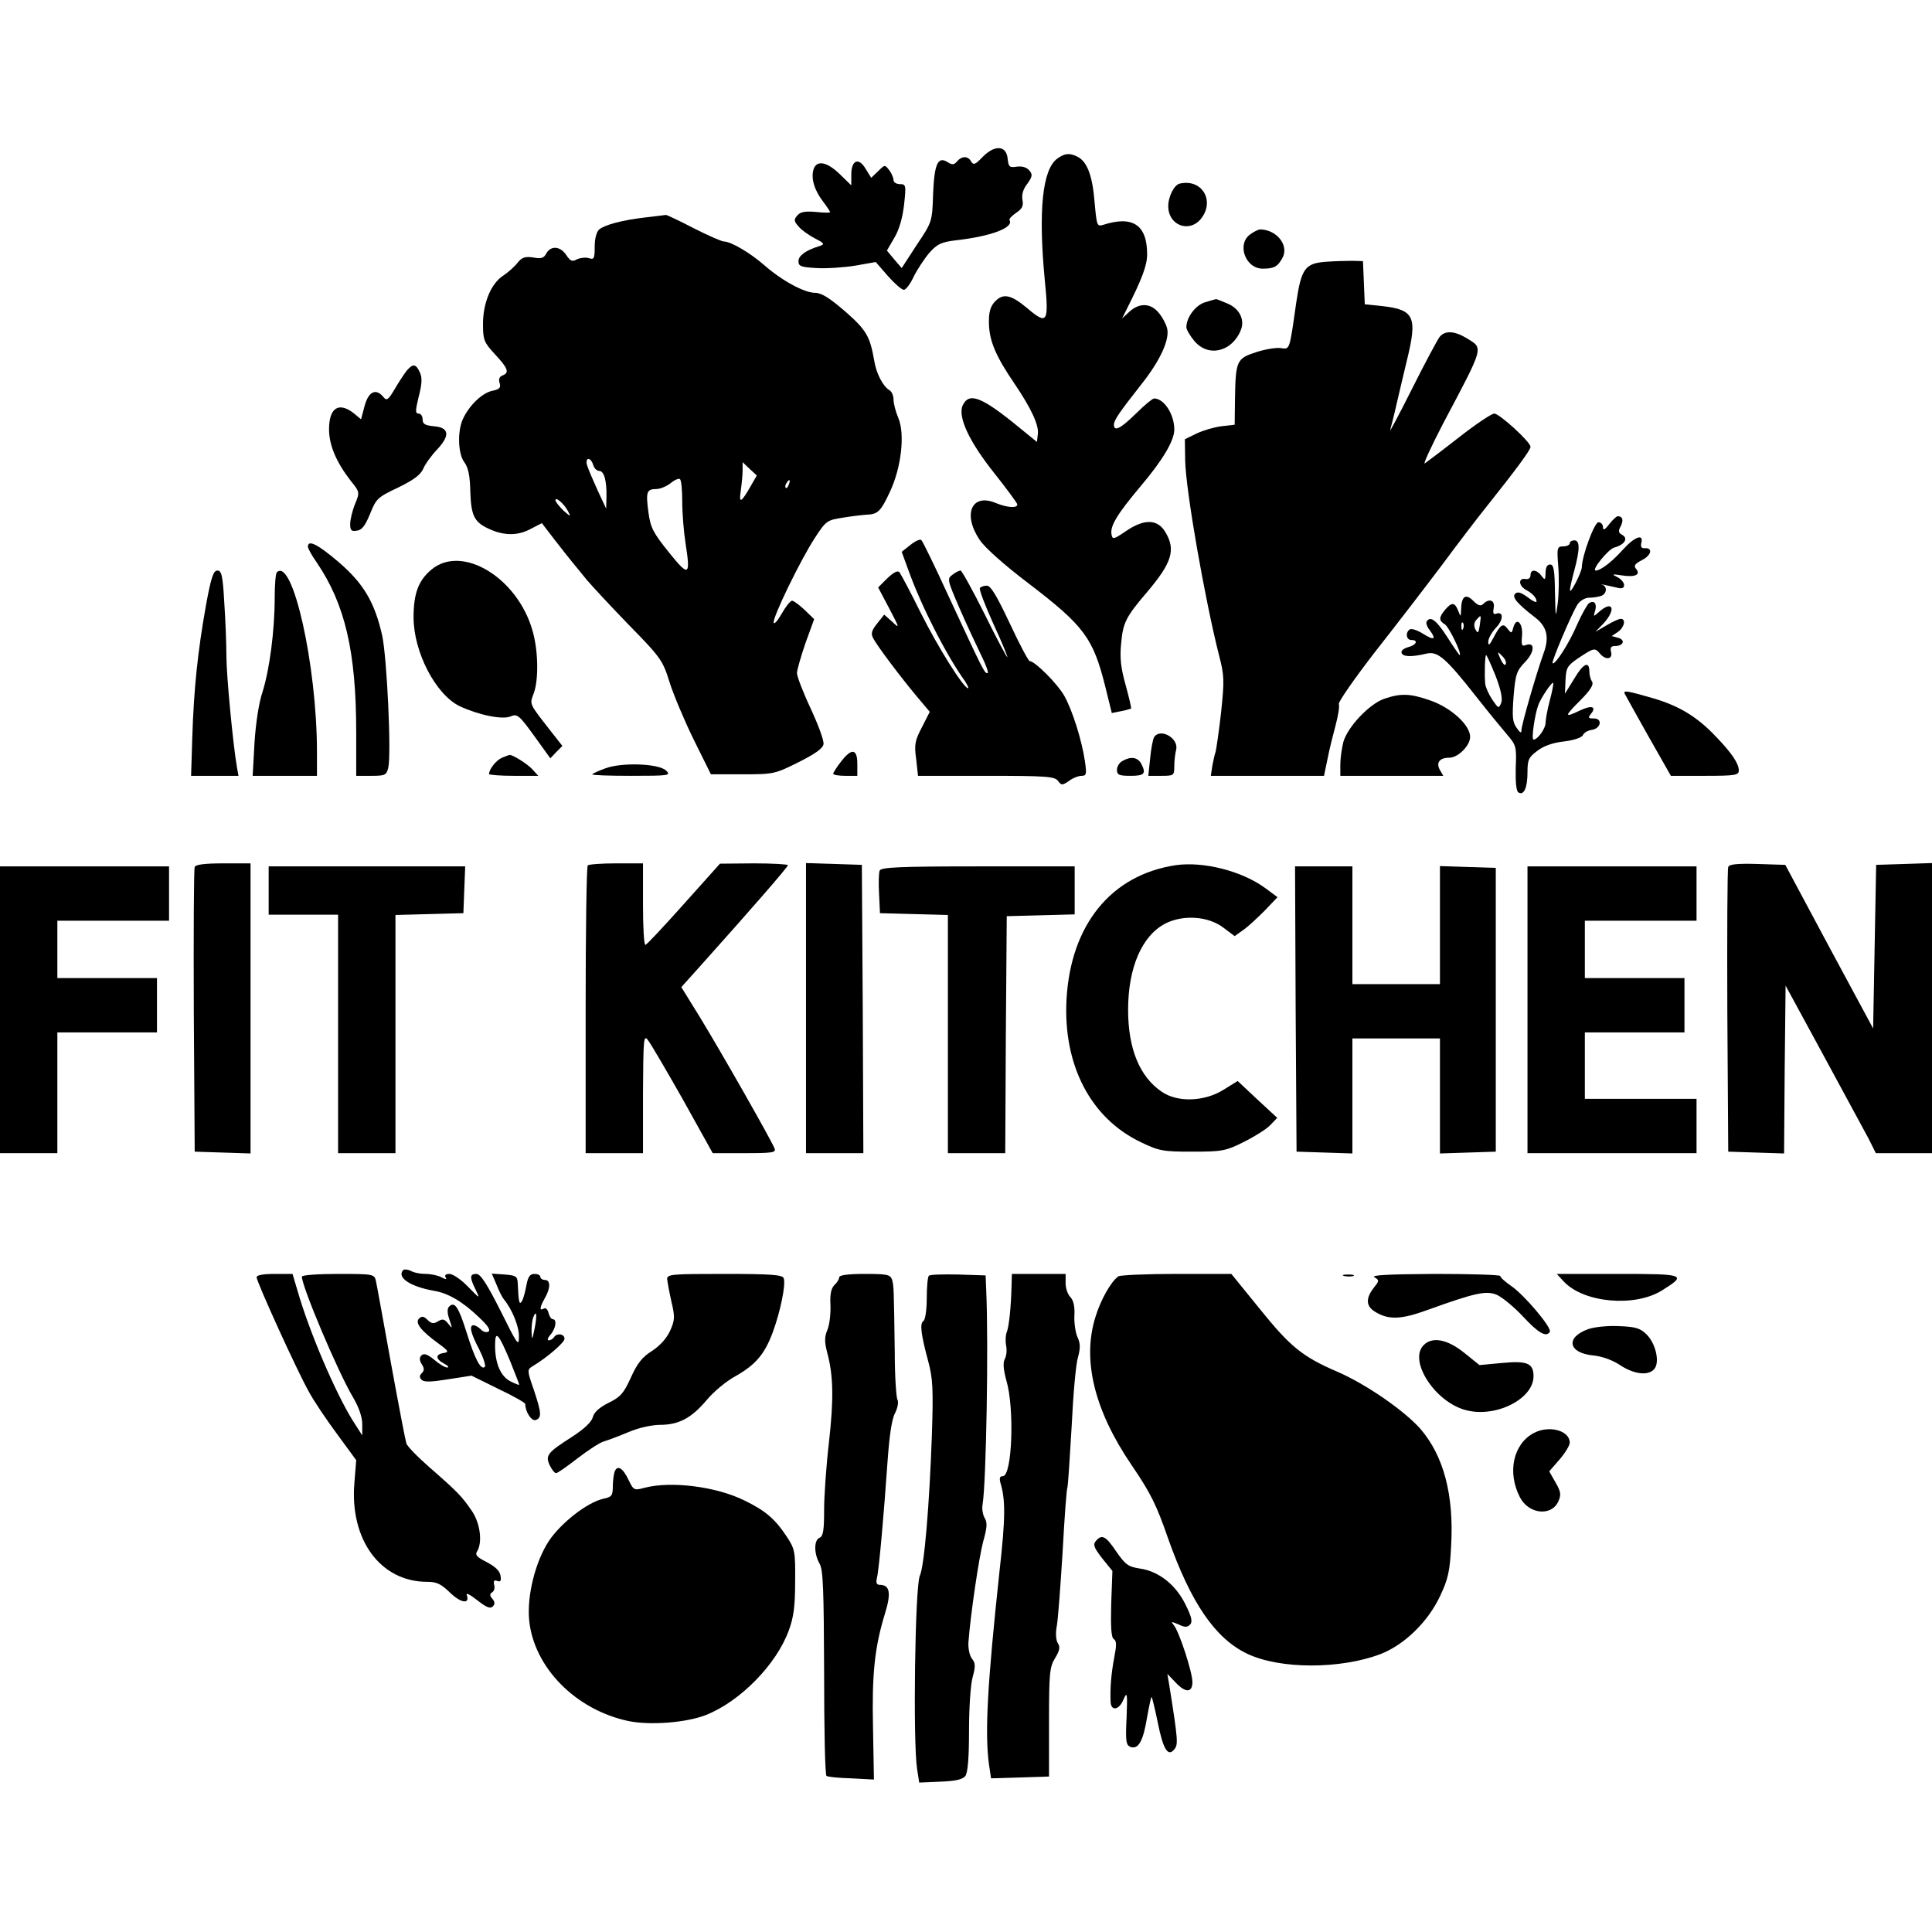
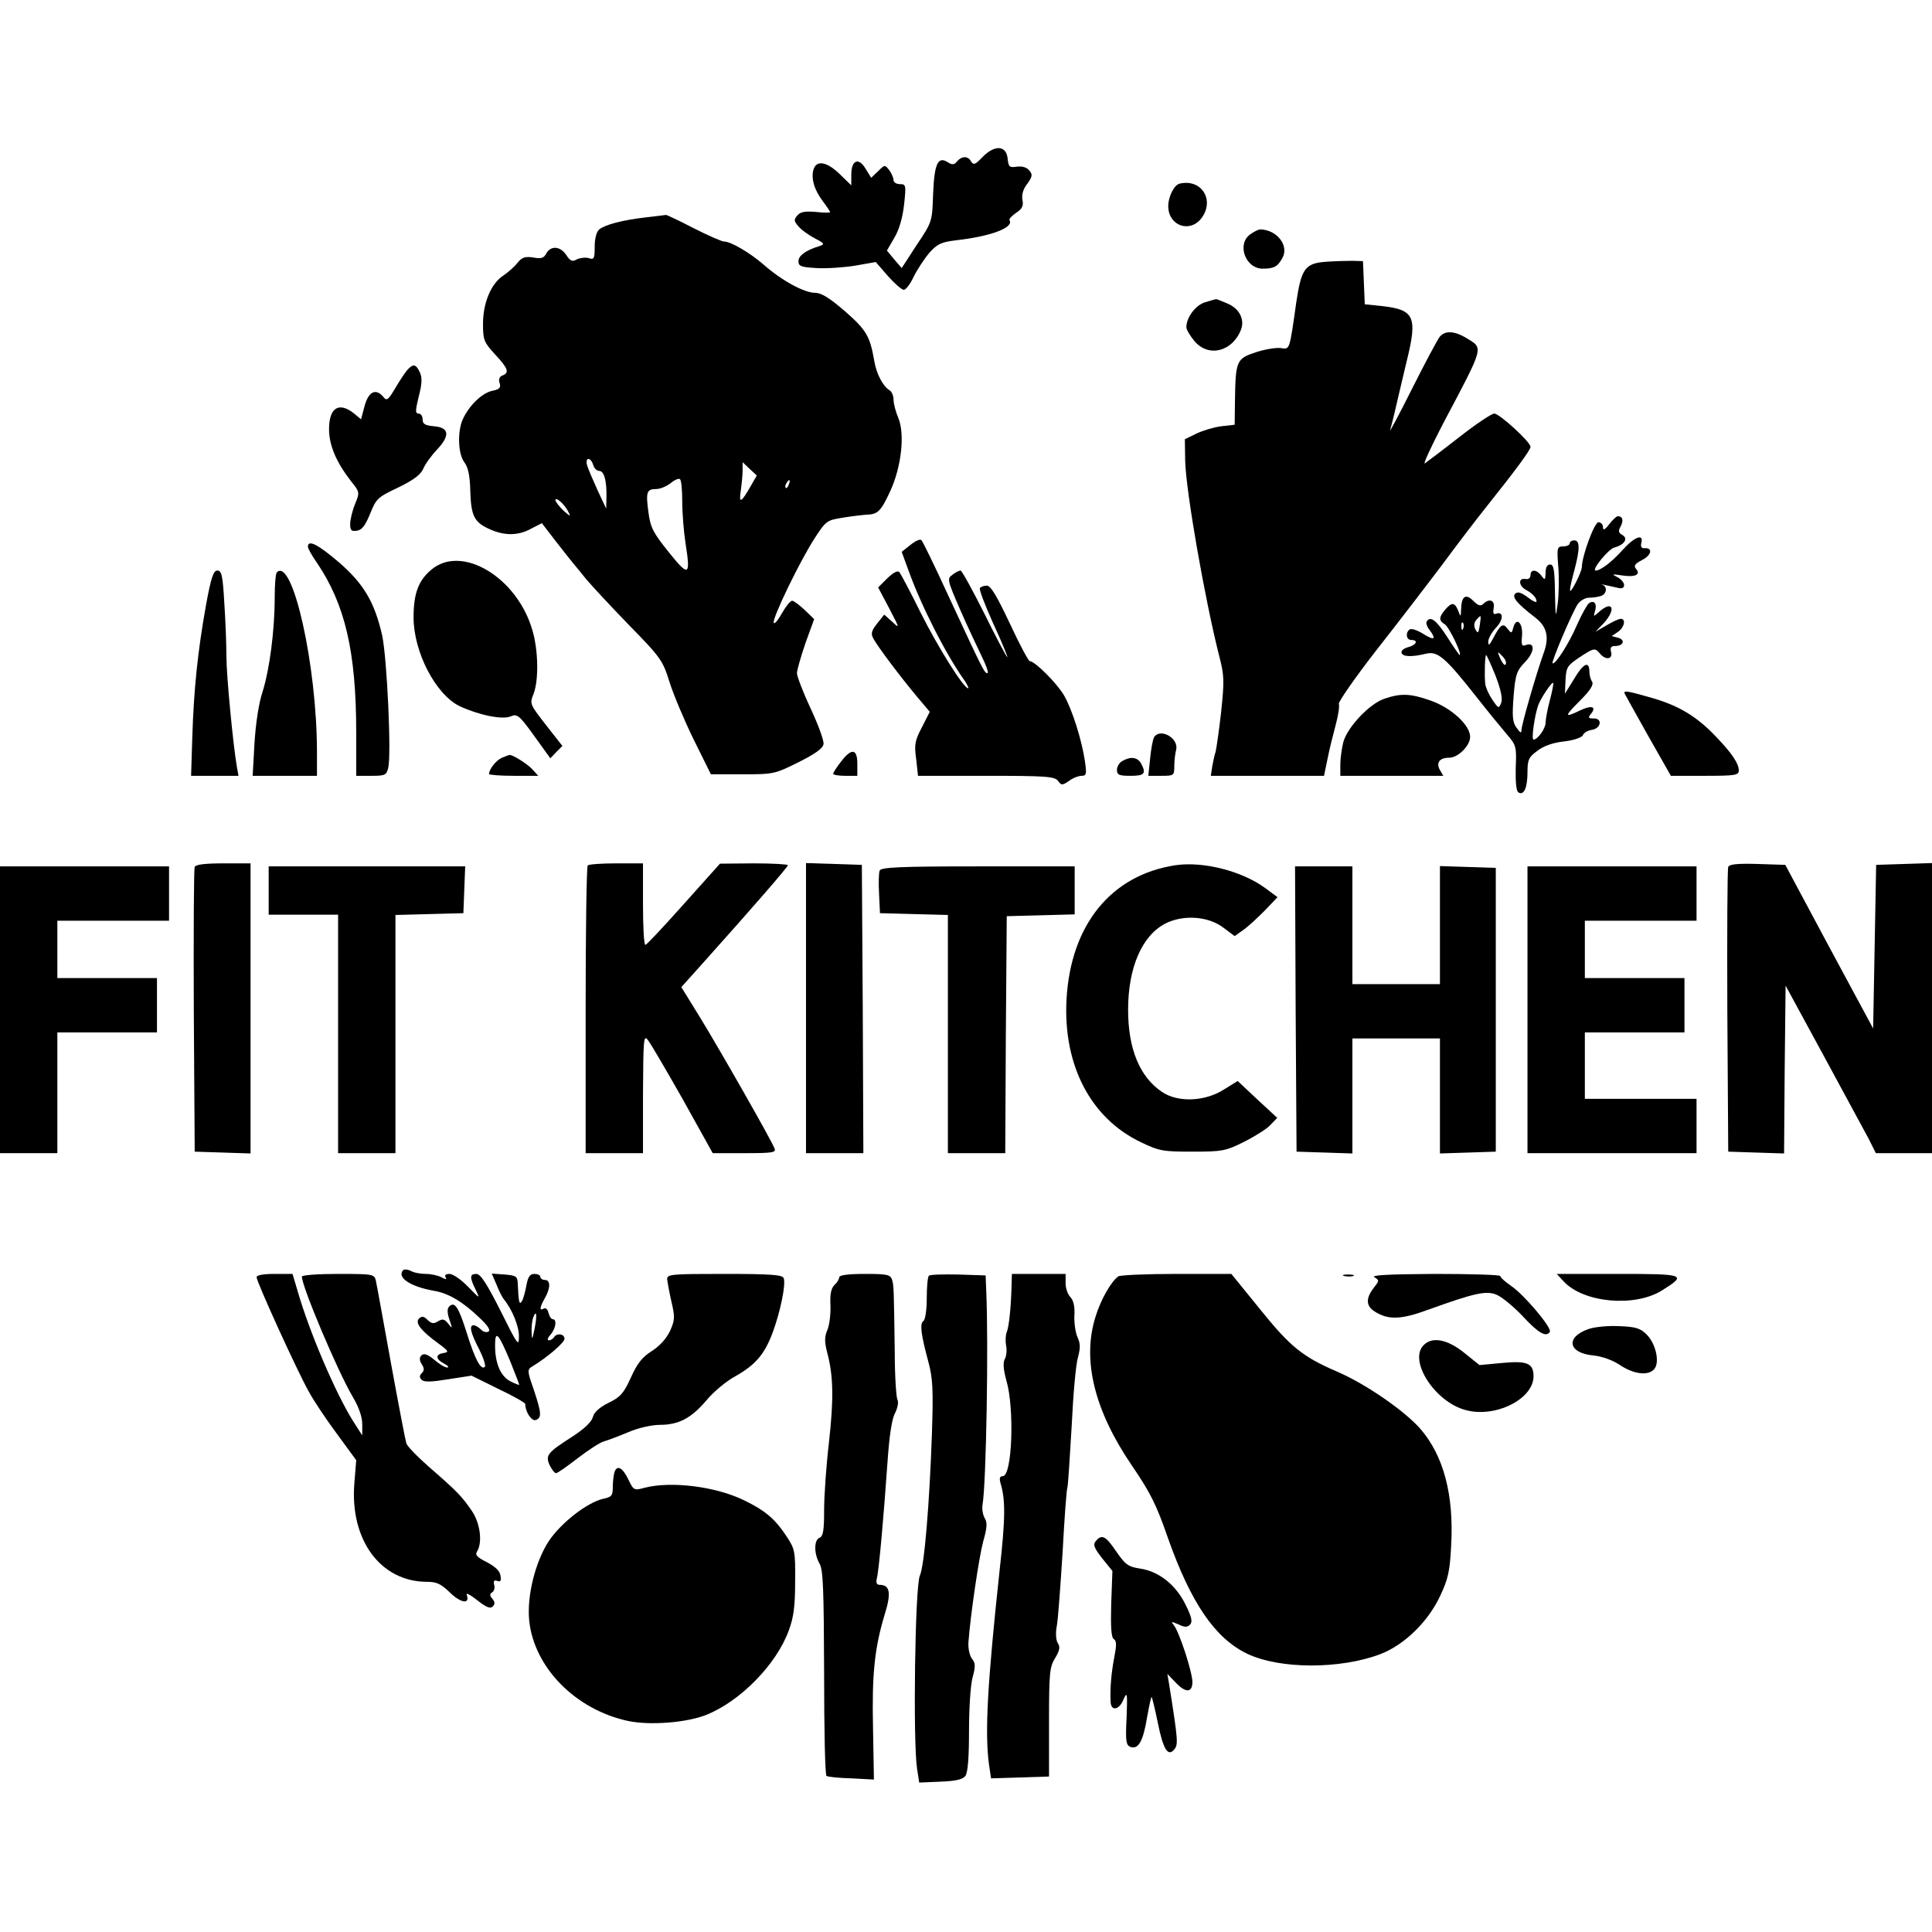
<svg xmlns="http://www.w3.org/2000/svg" version="1.0" width="640pt" height="640pt" viewBox="0 0 640 640" preserveAspectRatio="xMidYMid meet">
  <g transform="translate(0,640) scale(0.1,-0.1)" fill="#000000" stroke="none">
    <path d="M3255 5880 c-24 -25 -30 -28 -38 -15 -10 19 -31 19 -47 0 -9 -11 -16 -12 -31 -2 -32 20 -44 -5 -48 -106 -3 -91 -3 -92 -54 -168 l-50 -77 -25 29 -24 29 25 43 c16 27 27 66 32 110 7 64 6 67 -14 67 -11 0 -21 6 -21 13 0 7 -6 22 -14 33 -15 19 -15 19 -37 -3 l-23 -22 -18 29 c-23 40 -48 30 -48 -18 l0 -36 -38 37 c-42 41 -77 48 -87 16 -9 -29 2 -68 31 -106 13 -17 24 -34 24 -36 0 -2 -22 -2 -48 1 -36 3 -51 0 -61 -12 -12 -14 -11 -19 5 -37 10 -12 35 -29 54 -39 31 -16 33 -19 15 -25 -46 -14 -70 -32 -70 -50 0 -17 8 -20 60 -23 33 -2 91 2 128 8 l68 12 40 -46 c22 -25 46 -46 53 -46 7 0 22 20 33 44 12 24 35 59 52 79 26 29 39 35 88 41 115 13 193 42 177 67 -2 4 8 14 22 24 20 13 25 23 21 43 -3 16 2 36 16 53 17 24 18 31 7 44 -9 11 -24 15 -41 13 -25 -4 -28 -1 -31 26 -4 45 -43 47 -83 6z" />
-     <path d="M3503 5875 c-50 -35 -64 -173 -42 -403 14 -141 9 -150 -58 -93 -55 46 -81 51 -109 20 -14 -16 -19 -35 -18 -73 2 -56 22 -105 84 -196 55 -81 82 -138 78 -168 l-3 -26 -59 48 c-124 102 -166 118 -187 73 -17 -38 22 -121 106 -226 41 -52 75 -98 75 -102 0 -13 -33 -11 -72 5 -79 33 -110 -37 -53 -122 17 -26 81 -83 164 -146 183 -140 212 -180 252 -339 l22 -89 30 6 c17 3 32 8 34 9 1 2 -7 37 -18 77 -16 57 -20 90 -15 139 6 69 16 88 87 171 81 96 95 139 59 198 -26 43 -70 44 -131 2 -40 -27 -44 -28 -47 -10 -5 28 19 67 97 160 72 85 111 150 111 187 0 51 -34 103 -67 103 -5 0 -32 -22 -60 -50 -51 -50 -73 -61 -73 -37 0 15 17 40 91 134 62 78 95 149 85 186 -3 13 -15 36 -27 50 -26 33 -64 35 -97 5 l-25 -23 15 30 c52 103 68 146 68 183 0 97 -48 129 -146 97 -20 -6 -21 -2 -28 75 -7 87 -24 133 -55 150 -27 14 -43 13 -68 -5z" />
    <path d="M3909 5792 c-19 -3 -39 -43 -39 -75 0 -64 70 -90 109 -41 46 59 3 132 -70 116z" />
    <path d="M2140 5680 c-78 -9 -135 -24 -155 -40 -9 -8 -15 -30 -15 -57 0 -40 -2 -44 -20 -38 -10 3 -28 1 -39 -4 -15 -9 -22 -6 -35 14 -20 30 -51 32 -66 6 -8 -16 -17 -19 -43 -14 -27 4 -38 1 -53 -18 -10 -13 -32 -32 -47 -42 -40 -26 -67 -90 -67 -160 0 -53 3 -61 40 -101 44 -47 48 -61 24 -70 -10 -4 -13 -13 -9 -25 5 -15 0 -21 -26 -26 -33 -8 -75 -48 -96 -94 -18 -40 -16 -114 5 -142 13 -17 19 -45 20 -99 3 -83 14 -102 71 -126 46 -19 90 -18 131 5 l35 18 43 -56 c24 -31 51 -65 60 -76 9 -11 30 -36 45 -55 16 -19 79 -87 140 -150 107 -109 113 -119 135 -190 13 -41 49 -127 80 -190 l57 -115 105 0 c102 0 107 1 185 40 56 28 81 46 83 60 2 12 -18 65 -43 119 -25 53 -45 106 -45 116 0 10 13 55 28 99 l29 80 -32 31 c-17 16 -36 30 -41 30 -6 0 -21 -19 -34 -42 -13 -23 -25 -37 -27 -31 -5 15 86 203 135 279 38 59 42 61 93 69 30 5 65 9 79 10 38 1 48 11 79 78 37 80 49 189 27 242 -9 21 -16 48 -16 61 0 13 -6 27 -13 31 -22 13 -44 55 -51 98 -14 81 -26 102 -97 164 -51 44 -78 61 -99 61 -36 0 -111 41 -170 93 -46 40 -109 77 -132 77 -7 0 -53 20 -102 45 -48 25 -89 44 -90 43 0 0 -30 -4 -66 -8z m-175 -820 c3 -11 12 -20 20 -20 16 0 25 -32 24 -85 l-1 -40 -28 60 c-15 33 -31 70 -35 83 -8 27 11 30 20 2z m522 -70 c-32 -56 -40 -60 -33 -15 3 22 6 52 6 67 l0 27 23 -22 24 -22 -20 -35z m-227 -51 c0 -39 5 -101 11 -139 17 -109 11 -112 -55 -30 -52 65 -61 81 -68 133 -9 67 -6 77 26 77 13 0 34 9 47 19 13 11 27 17 31 14 5 -2 8 -36 8 -74z m353 56 c-3 -9 -8 -14 -10 -11 -3 3 -2 9 2 15 9 16 15 13 8 -4z m-731 -89 c10 -19 8 -18 -16 3 -14 14 -26 29 -26 34 0 13 29 -12 42 -37z" />
    <path d="M4142 5624 c-46 -32 -17 -114 41 -114 38 0 50 7 66 37 21 41 -20 92 -74 93 -6 0 -21 -7 -33 -16z" />
    <path d="M4394 5533 c-71 -5 -83 -22 -100 -135 -23 -163 -21 -155 -52 -151 -15 2 -52 -4 -82 -14 -64 -21 -67 -28 -69 -159 l-1 -81 -44 -5 c-24 -3 -61 -14 -82 -24 l-39 -19 1 -70 c2 -100 65 -459 112 -645 18 -69 18 -84 7 -190 -7 -63 -16 -122 -18 -130 -3 -8 -8 -30 -11 -47 l-5 -33 187 0 188 0 12 58 c6 31 19 82 27 112 8 30 13 61 10 68 -2 7 53 86 122 175 70 89 169 218 221 287 51 69 116 154 145 190 101 127 147 189 147 200 0 16 -103 110 -120 110 -9 0 -61 -35 -116 -78 -55 -43 -107 -82 -114 -87 -7 -5 20 54 60 131 138 261 135 249 78 284 -40 24 -71 26 -89 4 -7 -9 -49 -87 -92 -173 -43 -86 -76 -147 -72 -136 3 11 13 49 21 85 8 36 24 101 34 144 36 146 26 170 -81 182 l-58 6 -3 72 -3 71 -35 1 c-19 0 -58 -1 -86 -3z" />
    <path d="M3993 5399 c-32 -9 -63 -50 -63 -83 0 -8 12 -28 26 -45 46 -56 126 -37 155 37 13 34 -6 71 -46 87 -19 8 -36 15 -37 14 -2 0 -18 -5 -35 -10z" />
    <path d="M1348 5173 c-8 -10 -26 -37 -40 -61 -22 -37 -27 -41 -38 -27 -25 30 -49 18 -62 -29 l-12 -45 -24 20 c-50 39 -82 18 -82 -53 0 -53 24 -109 72 -171 30 -37 30 -38 14 -77 -9 -22 -16 -52 -16 -66 0 -21 4 -25 22 -22 17 2 28 17 44 56 20 50 25 55 93 87 51 25 74 42 83 62 6 15 27 44 46 64 44 47 40 73 -11 77 -29 3 -37 7 -37 23 0 10 -6 19 -13 19 -12 0 -11 10 0 56 11 42 12 63 4 80 -13 29 -23 30 -43 7z" />
    <path d="M5331 4664 c-15 -20 -21 -22 -21 -10 0 9 -7 16 -15 16 -13 0 -54 -109 -55 -149 -1 -18 -39 -92 -39 -76 -1 6 6 35 14 65 19 71 19 100 0 100 -8 0 -15 -4 -15 -10 0 -5 -10 -10 -21 -10 -21 0 -22 -4 -17 -67 3 -38 2 -93 -2 -123 -7 -51 -7 -48 -9 38 -1 74 -4 92 -16 92 -10 0 -15 -10 -15 -27 -1 -25 -2 -26 -14 -10 -16 21 -36 22 -36 2 0 -10 -7 -15 -17 -13 -24 4 -23 -22 2 -36 22 -12 35 -26 35 -39 0 -4 -14 2 -30 15 -22 16 -33 19 -41 11 -11 -11 6 -32 67 -79 39 -30 47 -66 27 -119 -23 -64 -73 -236 -73 -254 0 -11 -4 -9 -16 8 -14 19 -15 38 -10 105 6 72 10 84 38 113 32 33 34 68 2 56 -13 -5 -15 0 -12 32 3 42 -19 63 -29 26 -5 -20 -6 -20 -19 -4 -15 21 -24 14 -48 -32 -12 -23 -16 -25 -16 -11 0 11 12 32 26 47 25 26 25 55 0 46 -9 -4 -11 3 -8 19 5 26 -15 33 -35 13 -8 -8 -17 -5 -33 11 -25 25 -39 15 -40 -30 -1 -25 -1 -25 -10 -2 -11 27 -21 28 -43 2 -21 -25 -21 -36 -1 -48 14 -8 59 -102 49 -102 -1 0 -20 27 -41 60 -36 56 -56 71 -68 51 -3 -4 1 -17 9 -27 24 -32 17 -37 -20 -14 -19 12 -39 19 -45 15 -15 -10 -12 -35 5 -35 25 0 17 -17 -11 -24 -14 -4 -24 -12 -21 -19 4 -13 34 -14 83 -2 37 8 63 -14 166 -145 37 -47 82 -102 100 -123 31 -36 32 -41 29 -111 -1 -49 2 -77 9 -81 18 -11 30 15 30 67 0 41 4 50 33 71 20 16 52 27 89 31 33 4 58 13 62 21 2 7 15 15 28 17 31 4 38 38 8 38 -19 0 -20 2 -10 15 20 24 3 30 -35 12 -54 -26 -54 -21 -1 32 34 34 46 53 40 63 -5 7 -9 22 -9 33 0 37 -20 28 -50 -23 l-31 -50 2 45 c2 42 6 48 44 74 50 33 53 34 70 14 19 -23 43 -19 37 5 -4 15 0 20 13 20 28 0 35 20 11 27 l-22 6 21 14 c21 15 27 43 9 43 -7 0 -28 -10 -48 -22 l-36 -21 28 29 c42 47 29 77 -16 37 -19 -17 -19 -17 -13 4 7 23 -3 36 -20 25 -6 -4 -24 -36 -40 -72 -27 -63 -73 -134 -81 -127 -4 5 63 164 83 195 8 12 25 22 38 22 14 0 31 3 40 6 19 7 21 31 4 37 -13 4 6 0 50 -10 15 -4 22 -1 22 9 0 8 -10 20 -22 26 -20 10 -18 11 14 6 44 -7 64 2 48 21 -9 11 -5 17 20 30 31 16 36 41 8 39 -10 -1 -14 5 -11 17 9 33 -23 21 -63 -24 -35 -39 -72 -67 -88 -67 -16 0 42 71 61 76 34 9 48 30 27 42 -13 7 -14 13 -5 29 10 20 6 33 -10 33 -4 0 -17 -12 -28 -26z m-429 -335 c-4 -26 -6 -29 -14 -15 -6 11 -6 22 2 32 17 19 17 19 12 -17z m-55 -11 c-3 -8 -6 -5 -6 6 -1 11 2 17 5 13 3 -3 4 -12 1 -19z m141 -118 c-2 -7 -10 1 -17 16 -12 27 -11 28 4 12 10 -9 16 -21 13 -28z m-34 -38 c18 -47 24 -76 19 -90 -8 -20 -9 -20 -30 11 -12 18 -22 41 -23 52 -3 29 -1 95 3 95 2 0 16 -31 31 -68z m180 -82 c-8 -30 -14 -63 -14 -74 0 -19 -26 -56 -40 -56 -8 0 4 83 16 115 9 24 45 77 49 73 2 -2 -3 -28 -11 -58z" />
    <path d="M3016 4595 l-29 -23 23 -63 c42 -117 125 -280 187 -366 8 -13 13 -23 10 -23 -15 0 -101 138 -157 250 -34 69 -66 129 -71 135 -6 6 -20 -2 -40 -21 l-30 -30 37 -70 c34 -65 35 -68 10 -44 l-27 24 -23 -29 c-19 -24 -22 -34 -13 -50 13 -25 88 -125 144 -192 l43 -51 -26 -51 c-23 -44 -26 -57 -19 -106 l6 -55 226 0 c199 0 227 -2 238 -17 11 -15 14 -15 36 0 13 10 32 17 42 17 16 0 17 6 11 48 -10 69 -42 171 -69 218 -23 40 -97 114 -114 114 -4 0 -34 56 -66 125 -43 91 -63 125 -76 125 -10 0 -20 -4 -23 -8 -3 -5 17 -57 44 -117 28 -60 48 -110 47 -112 -2 -1 -36 63 -75 142 -40 80 -76 145 -80 145 -5 0 -17 -6 -27 -14 -18 -13 -17 -17 24 -112 24 -55 57 -125 72 -156 16 -32 25 -58 20 -58 -10 0 -14 8 -131 260 -44 96 -84 178 -88 181 -4 4 -20 -3 -36 -16z" />
    <path d="M1020 4589 c0 -6 13 -29 29 -52 94 -138 131 -296 131 -563 l0 -144 50 0 c45 0 50 2 56 26 11 44 -4 364 -20 439 -25 110 -61 171 -143 242 -69 59 -103 77 -103 52z" />
    <path d="M1429 4513 c-43 -36 -59 -79 -59 -158 0 -115 73 -255 152 -294 64 -30 143 -46 170 -34 21 9 28 4 77 -64 l54 -75 20 21 20 20 -44 56 c-66 85 -65 81 -51 118 17 46 15 143 -4 208 -50 176 -234 287 -335 202z" />
    <path d="M682 4393 c-27 -151 -40 -276 -45 -435 l-4 -128 78 0 79 0 -5 28 c-13 74 -35 305 -35 368 0 39 -3 119 -7 177 -5 91 -9 107 -23 107 -13 0 -21 -23 -38 -117z" />
    <path d="M917 4504 c-4 -4 -7 -41 -7 -83 0 -110 -17 -238 -40 -312 -13 -38 -23 -107 -27 -171 l-6 -108 106 0 107 0 0 78 c0 289 -81 648 -133 596z" />
    <path d="M5382 4102 c2 -4 37 -67 78 -140 l75 -132 113 0 c101 0 112 2 112 18 0 22 -22 56 -74 110 -63 67 -122 103 -210 129 -87 25 -99 27 -94 15z" />
    <path d="M4585 4085 c-49 -17 -121 -93 -135 -143 -5 -20 -10 -54 -10 -74 l0 -38 170 0 171 0 -12 21 c-12 23 0 39 32 39 29 0 69 40 69 69 0 39 -63 97 -133 121 -66 23 -97 24 -152 5z" />
    <path d="M3823 3958 c-4 -7 -10 -39 -13 -70 l-6 -58 43 0 c42 0 43 1 43 33 0 17 3 41 6 53 10 38 -52 74 -73 42z" />
    <path d="M2786 3877 c-15 -19 -26 -37 -26 -40 0 -4 18 -7 40 -7 l40 0 0 40 c0 50 -19 53 -54 7z" />
    <path d="M1663 3890 c-19 -8 -43 -38 -43 -54 0 -3 37 -6 82 -6 l81 0 -19 21 c-16 18 -67 50 -76 48 -2 0 -13 -4 -25 -9z" />
    <path d="M3718 3879 c-10 -5 -18 -19 -18 -29 0 -17 7 -20 45 -20 46 0 53 7 35 41 -12 21 -35 24 -62 8z" />
-     <path d="M2006 3855 c-22 -8 -42 -17 -44 -20 -3 -3 55 -5 128 -5 127 0 133 1 117 17 -24 24 -147 28 -201 8z" />
    <path d="M645 3528 c-3 -7 -4 -222 -3 -478 l3 -465 93 -3 92 -3 0 481 0 480 -90 0 c-63 0 -92 -4 -95 -12z" />
    <path d="M1947 3533 c-4 -3 -7 -219 -7 -480 l0 -473 95 0 95 0 0 198 c1 180 2 195 16 177 9 -11 61 -100 116 -197 l99 -178 106 0 c91 0 104 2 99 15 -10 27 -180 325 -246 433 l-63 102 70 78 c171 191 283 320 283 326 0 3 -51 6 -112 6 l-113 -1 -120 -134 c-66 -74 -123 -135 -127 -135 -5 0 -8 61 -8 135 l0 135 -88 0 c-49 0 -92 -3 -95 -7z" />
    <path d="M2670 3060 l0 -480 95 0 95 0 -2 478 -3 477 -92 3 -93 3 0 -481z" />
    <path d="M3895 3534 c-214 -32 -348 -197 -362 -444 -12 -218 80 -395 247 -474 60 -29 73 -31 170 -31 98 0 110 2 170 32 36 18 76 43 88 56 l23 24 -66 61 -65 61 -47 -29 c-62 -39 -151 -43 -204 -7 -74 50 -112 143 -112 272 0 140 46 246 124 286 60 30 143 24 193 -15 l36 -27 28 20 c15 10 47 40 71 64 l43 45 -42 31 c-77 56 -204 88 -295 75z" />
    <path d="M5725 3528 c-3 -7 -4 -222 -3 -478 l3 -465 92 -3 93 -3 2 278 3 278 125 -230 c69 -127 136 -251 150 -277 l24 -48 93 0 93 0 0 480 0 481 -92 -3 -93 -3 -5 -271 -5 -271 -146 271 -145 271 -92 3 c-68 2 -94 -1 -97 -10z" />
    <path d="M0 3055 l0 -475 95 0 95 0 0 200 0 200 165 0 165 0 0 90 0 90 -165 0 -165 0 0 95 0 95 185 0 185 0 0 90 0 90 -280 0 -280 0 0 -475z" />
    <path d="M890 3450 l0 -80 115 0 115 0 0 -395 0 -395 95 0 95 0 0 395 0 394 113 3 112 3 3 78 3 77 -326 0 -325 0 0 -80z" />
    <path d="M2914 3516 c-3 -7 -4 -42 -2 -77 l3 -64 113 -3 112 -3 0 -394 0 -395 95 0 95 0 2 393 3 392 113 3 112 3 0 79 0 80 -320 0 c-261 0 -322 -3 -326 -14z" />
    <path d="M4292 3058 l3 -473 93 -3 92 -3 0 191 0 190 145 0 145 0 0 -190 0 -191 93 3 92 3 0 470 0 470 -92 3 -93 3 0 -196 0 -195 -145 0 -145 0 0 195 0 195 -95 0 -95 0 2 -472z" />
    <path d="M5060 3055 l0 -475 280 0 280 0 0 90 0 90 -185 0 -185 0 0 110 0 110 165 0 165 0 0 90 0 90 -165 0 -165 0 0 95 0 95 185 0 185 0 0 90 0 90 -280 0 -280 0 0 -475z" />
    <path d="M1336 2193 c-23 -24 22 -55 102 -69 48 -8 96 -37 149 -88 28 -26 39 -42 31 -47 -6 -4 -18 -1 -25 7 -8 8 -19 14 -24 14 -16 0 -10 -26 18 -79 14 -28 23 -55 19 -59 -13 -12 -33 26 -60 113 -27 86 -40 105 -58 87 -7 -7 -7 -21 1 -44 10 -30 10 -31 -4 -13 -13 16 -19 17 -34 8 -14 -9 -22 -8 -35 5 -12 12 -19 13 -28 4 -14 -14 6 -40 65 -83 33 -24 35 -28 17 -31 -28 -4 -28 -20 1 -35 13 -7 18 -13 10 -13 -7 0 -27 12 -43 26 -22 18 -34 22 -42 14 -7 -7 -7 -16 1 -29 9 -14 9 -21 0 -30 -8 -8 -8 -14 0 -22 8 -8 32 -7 88 2 l77 12 89 -44 c49 -23 89 -46 89 -50 0 -26 21 -58 35 -53 20 8 19 23 -7 101 -22 63 -22 66 -4 77 50 30 106 79 106 91 0 17 -26 20 -35 5 -3 -5 -11 -10 -17 -10 -6 0 -4 8 5 18 18 20 23 52 8 52 -5 0 -11 9 -14 21 -3 12 -10 18 -16 14 -15 -9 -13 5 4 35 19 33 19 60 0 60 -8 0 -15 5 -15 10 0 6 -9 10 -20 10 -14 0 -21 -9 -26 -37 -4 -21 -10 -45 -15 -53 -9 -15 -11 -4 -14 60 -1 22 -6 25 -43 28 l-43 3 16 -37 c8 -21 19 -42 24 -48 28 -34 51 -91 50 -124 0 -34 -5 -27 -61 86 -45 89 -66 122 -80 122 -22 0 -23 -11 -2 -53 15 -31 14 -30 -26 11 -22 23 -50 42 -61 42 -12 0 -17 -4 -13 -11 5 -8 1 -8 -14 0 -11 6 -35 11 -52 11 -17 0 -39 4 -49 10 -10 5 -21 6 -25 3z m435 -194 c-8 -38 -9 -40 -10 -12 -1 17 2 39 5 48 11 29 14 10 5 -36z m-81 -108 c16 -41 30 -75 30 -78 0 -2 -13 3 -29 11 -33 17 -51 60 -51 119 0 53 11 41 50 -52z" />
    <path d="M850 2169 c0 -15 134 -310 173 -379 16 -30 59 -94 94 -141 l63 -86 -6 -75 c-16 -188 86 -328 241 -328 32 0 46 -7 76 -36 36 -35 67 -39 55 -7 -3 8 12 0 35 -18 29 -23 43 -29 51 -21 8 8 8 15 -1 26 -9 10 -9 16 -1 21 7 4 10 15 7 25 -3 13 0 17 10 13 11 -4 14 0 11 17 -2 16 -17 30 -45 45 -32 16 -40 24 -33 35 19 30 11 94 -17 135 -33 48 -47 63 -140 144 -40 35 -75 71 -77 80 -3 9 -26 129 -51 266 -25 138 -47 260 -50 273 -5 21 -9 22 -125 22 -68 0 -120 -4 -120 -9 0 -33 119 -315 169 -399 20 -34 31 -66 31 -90 l0 -37 -32 50 c-57 92 -143 292 -182 428 l-17 57 -59 0 c-38 0 -60 -4 -60 -11z" />
    <path d="M2210 2163 c1 -10 7 -43 14 -74 12 -51 12 -61 -4 -97 -12 -26 -34 -50 -60 -67 -32 -20 -49 -41 -70 -88 -24 -53 -35 -65 -74 -84 -30 -15 -48 -31 -52 -47 -4 -16 -28 -39 -68 -65 -83 -53 -90 -62 -75 -95 7 -14 16 -26 21 -26 5 0 36 22 71 49 34 26 73 52 87 56 14 4 51 18 82 31 32 14 78 24 104 24 62 0 104 22 154 81 23 28 66 64 96 80 67 38 97 73 124 146 25 68 44 159 36 179 -4 11 -42 14 -196 14 -174 0 -190 -1 -190 -17z" />
    <path d="M2780 2169 c0 -6 -7 -18 -16 -26 -11 -11 -15 -31 -13 -67 1 -28 -3 -64 -10 -81 -10 -24 -10 -39 -1 -75 21 -77 22 -155 6 -298 -9 -77 -16 -177 -16 -224 0 -67 -3 -87 -15 -92 -19 -7 -19 -53 0 -86 12 -20 14 -89 15 -362 0 -185 3 -339 8 -341 4 -3 41 -7 82 -8 l75 -4 -3 170 c-4 179 5 266 39 378 22 70 17 97 -17 97 -10 0 -13 7 -9 23 7 28 23 212 35 384 6 86 14 142 25 162 9 18 12 37 8 44 -4 7 -9 77 -9 157 -3 213 -3 220 -9 241 -6 17 -17 19 -91 19 -53 0 -84 -4 -84 -11z" />
    <path d="M3077 2174 c-4 -4 -7 -38 -7 -75 0 -38 -5 -71 -11 -75 -13 -8 -8 -45 16 -134 15 -56 17 -91 12 -243 -8 -229 -25 -435 -40 -467 -16 -36 -23 -551 -9 -640 l7 -45 70 3 c51 2 73 7 83 19 8 12 12 59 12 150 0 73 5 153 12 177 10 36 9 48 -2 61 -8 10 -13 33 -12 54 7 94 35 282 49 335 13 45 14 63 5 77 -6 10 -10 31 -7 46 12 72 20 531 12 708 l-2 50 -90 3 c-50 1 -94 0 -98 -4z" />
    <path d="M3351 2143 c-2 -78 -9 -139 -16 -156 -4 -9 -5 -30 -2 -45 3 -15 1 -35 -5 -45 -6 -12 -4 -35 6 -71 27 -92 19 -316 -12 -316 -10 0 -12 -6 -8 -22 17 -56 17 -115 -3 -293 -40 -372 -49 -534 -35 -639 l7 -47 96 3 96 3 0 180 c0 162 2 183 20 212 15 25 18 37 9 50 -6 10 -8 33 -3 58 4 22 12 132 19 243 6 112 13 209 16 215 2 7 8 98 14 202 5 105 14 208 21 229 8 30 8 45 -1 65 -7 14 -12 47 -11 72 2 31 -3 51 -13 62 -9 9 -16 29 -16 46 l0 31 -89 0 -89 0 -1 -37z" />
    <path d="M3705 2172 c-24 -16 -59 -78 -76 -134 -45 -143 -4 -310 120 -492 62 -91 82 -131 120 -241 76 -215 156 -332 262 -383 108 -52 310 -52 443 -1 79 31 157 107 197 193 26 55 32 82 36 164 10 170 -25 300 -102 389 -53 60 -180 148 -275 189 -116 50 -156 83 -256 207 l-95 117 -182 0 c-100 0 -187 -4 -192 -8z" />
    <path d="M4453 2173 c9 -2 23 -2 30 0 6 3 -1 5 -18 5 -16 0 -22 -2 -12 -5z" />
    <path d="M4553 2169 c17 -10 16 -12 -3 -36 -26 -34 -25 -59 3 -77 45 -29 87 -28 177 5 158 57 193 64 228 50 18 -8 57 -40 87 -72 51 -55 77 -70 89 -51 8 13 -86 124 -128 152 -20 14 -36 28 -36 33 0 4 -98 7 -217 7 -155 -1 -213 -4 -200 -11z" />
    <path d="M5180 2155 c66 -71 235 -86 325 -30 85 53 78 55 -146 55 l-202 0 23 -25z" />
    <path d="M5261 1997 c-76 -27 -66 -79 16 -87 31 -3 66 -16 91 -33 46 -30 93 -35 112 -12 19 22 5 84 -25 114 -21 21 -36 26 -92 28 -38 2 -83 -3 -102 -10z" />
    <path d="M4716 1944 c-51 -51 37 -188 139 -215 98 -27 225 36 225 112 0 43 -21 52 -104 44 l-75 -7 -51 41 c-56 45 -106 54 -134 25z" />
-     <path d="M5081 1653 c-68 -36 -89 -130 -46 -213 29 -56 104 -64 127 -14 10 22 9 32 -9 63 l-21 37 34 39 c19 22 34 47 34 56 0 40 -68 59 -119 32z" />
    <path d="M2036 1525 c-3 -9 -6 -32 -6 -50 0 -30 -4 -34 -32 -40 -53 -12 -140 -80 -180 -140 -45 -69 -73 -182 -65 -263 16 -156 154 -296 328 -333 71 -15 192 -6 258 20 113 45 233 167 274 280 16 43 21 80 21 162 1 100 -1 108 -28 149 -39 59 -71 86 -141 120 -94 46 -241 64 -328 42 -37 -10 -38 -9 -55 26 -19 40 -37 50 -46 27z" />
    <path d="M3630 1295 c-10 -12 -6 -22 21 -57 l34 -42 -4 -109 c-2 -78 0 -112 9 -117 9 -6 9 -20 1 -61 -10 -53 -14 -101 -12 -146 1 -33 29 -28 43 8 12 27 13 20 10 -60 -4 -79 -2 -92 13 -98 26 -9 42 19 55 99 7 38 13 68 15 66 2 -2 11 -39 20 -83 18 -90 34 -116 55 -90 13 16 13 27 -17 215 l-6 35 26 -27 c34 -37 57 -36 57 0 0 33 -44 168 -62 189 -10 12 -8 12 16 2 20 -10 29 -10 38 -1 9 9 6 25 -15 67 -32 65 -88 110 -151 119 -39 6 -48 13 -78 56 -35 52 -48 59 -68 35z" />
  </g>
</svg>